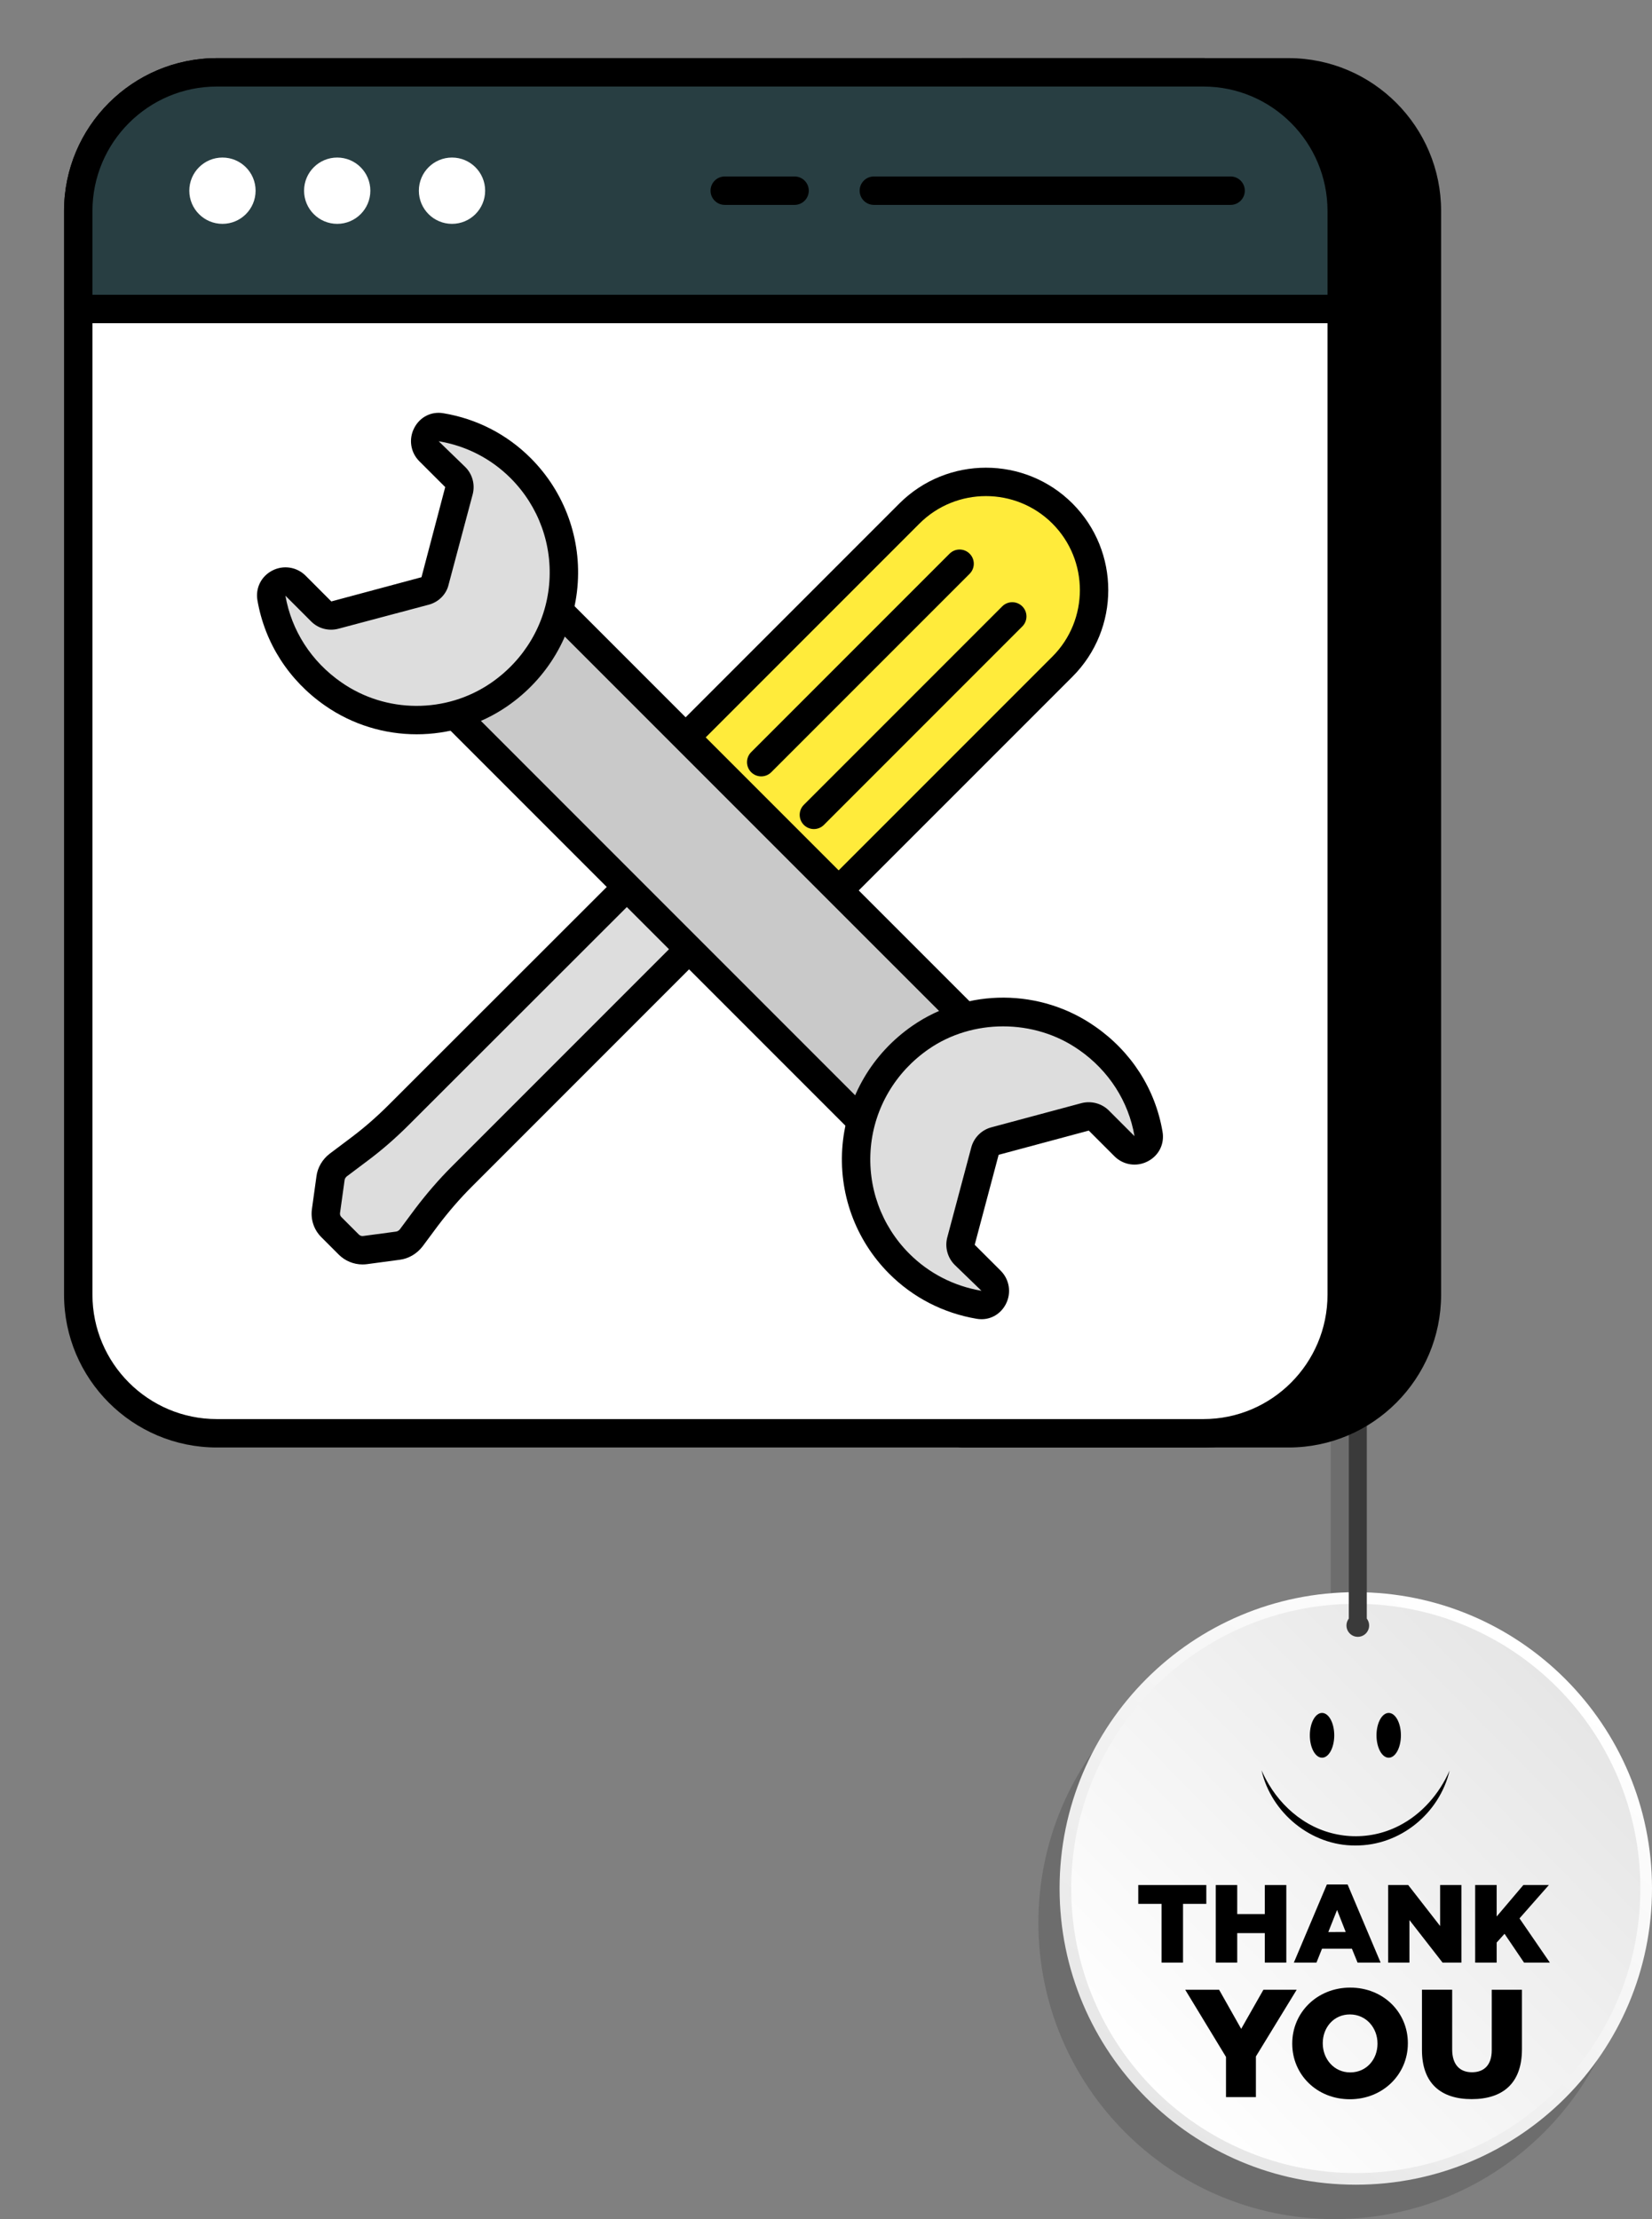
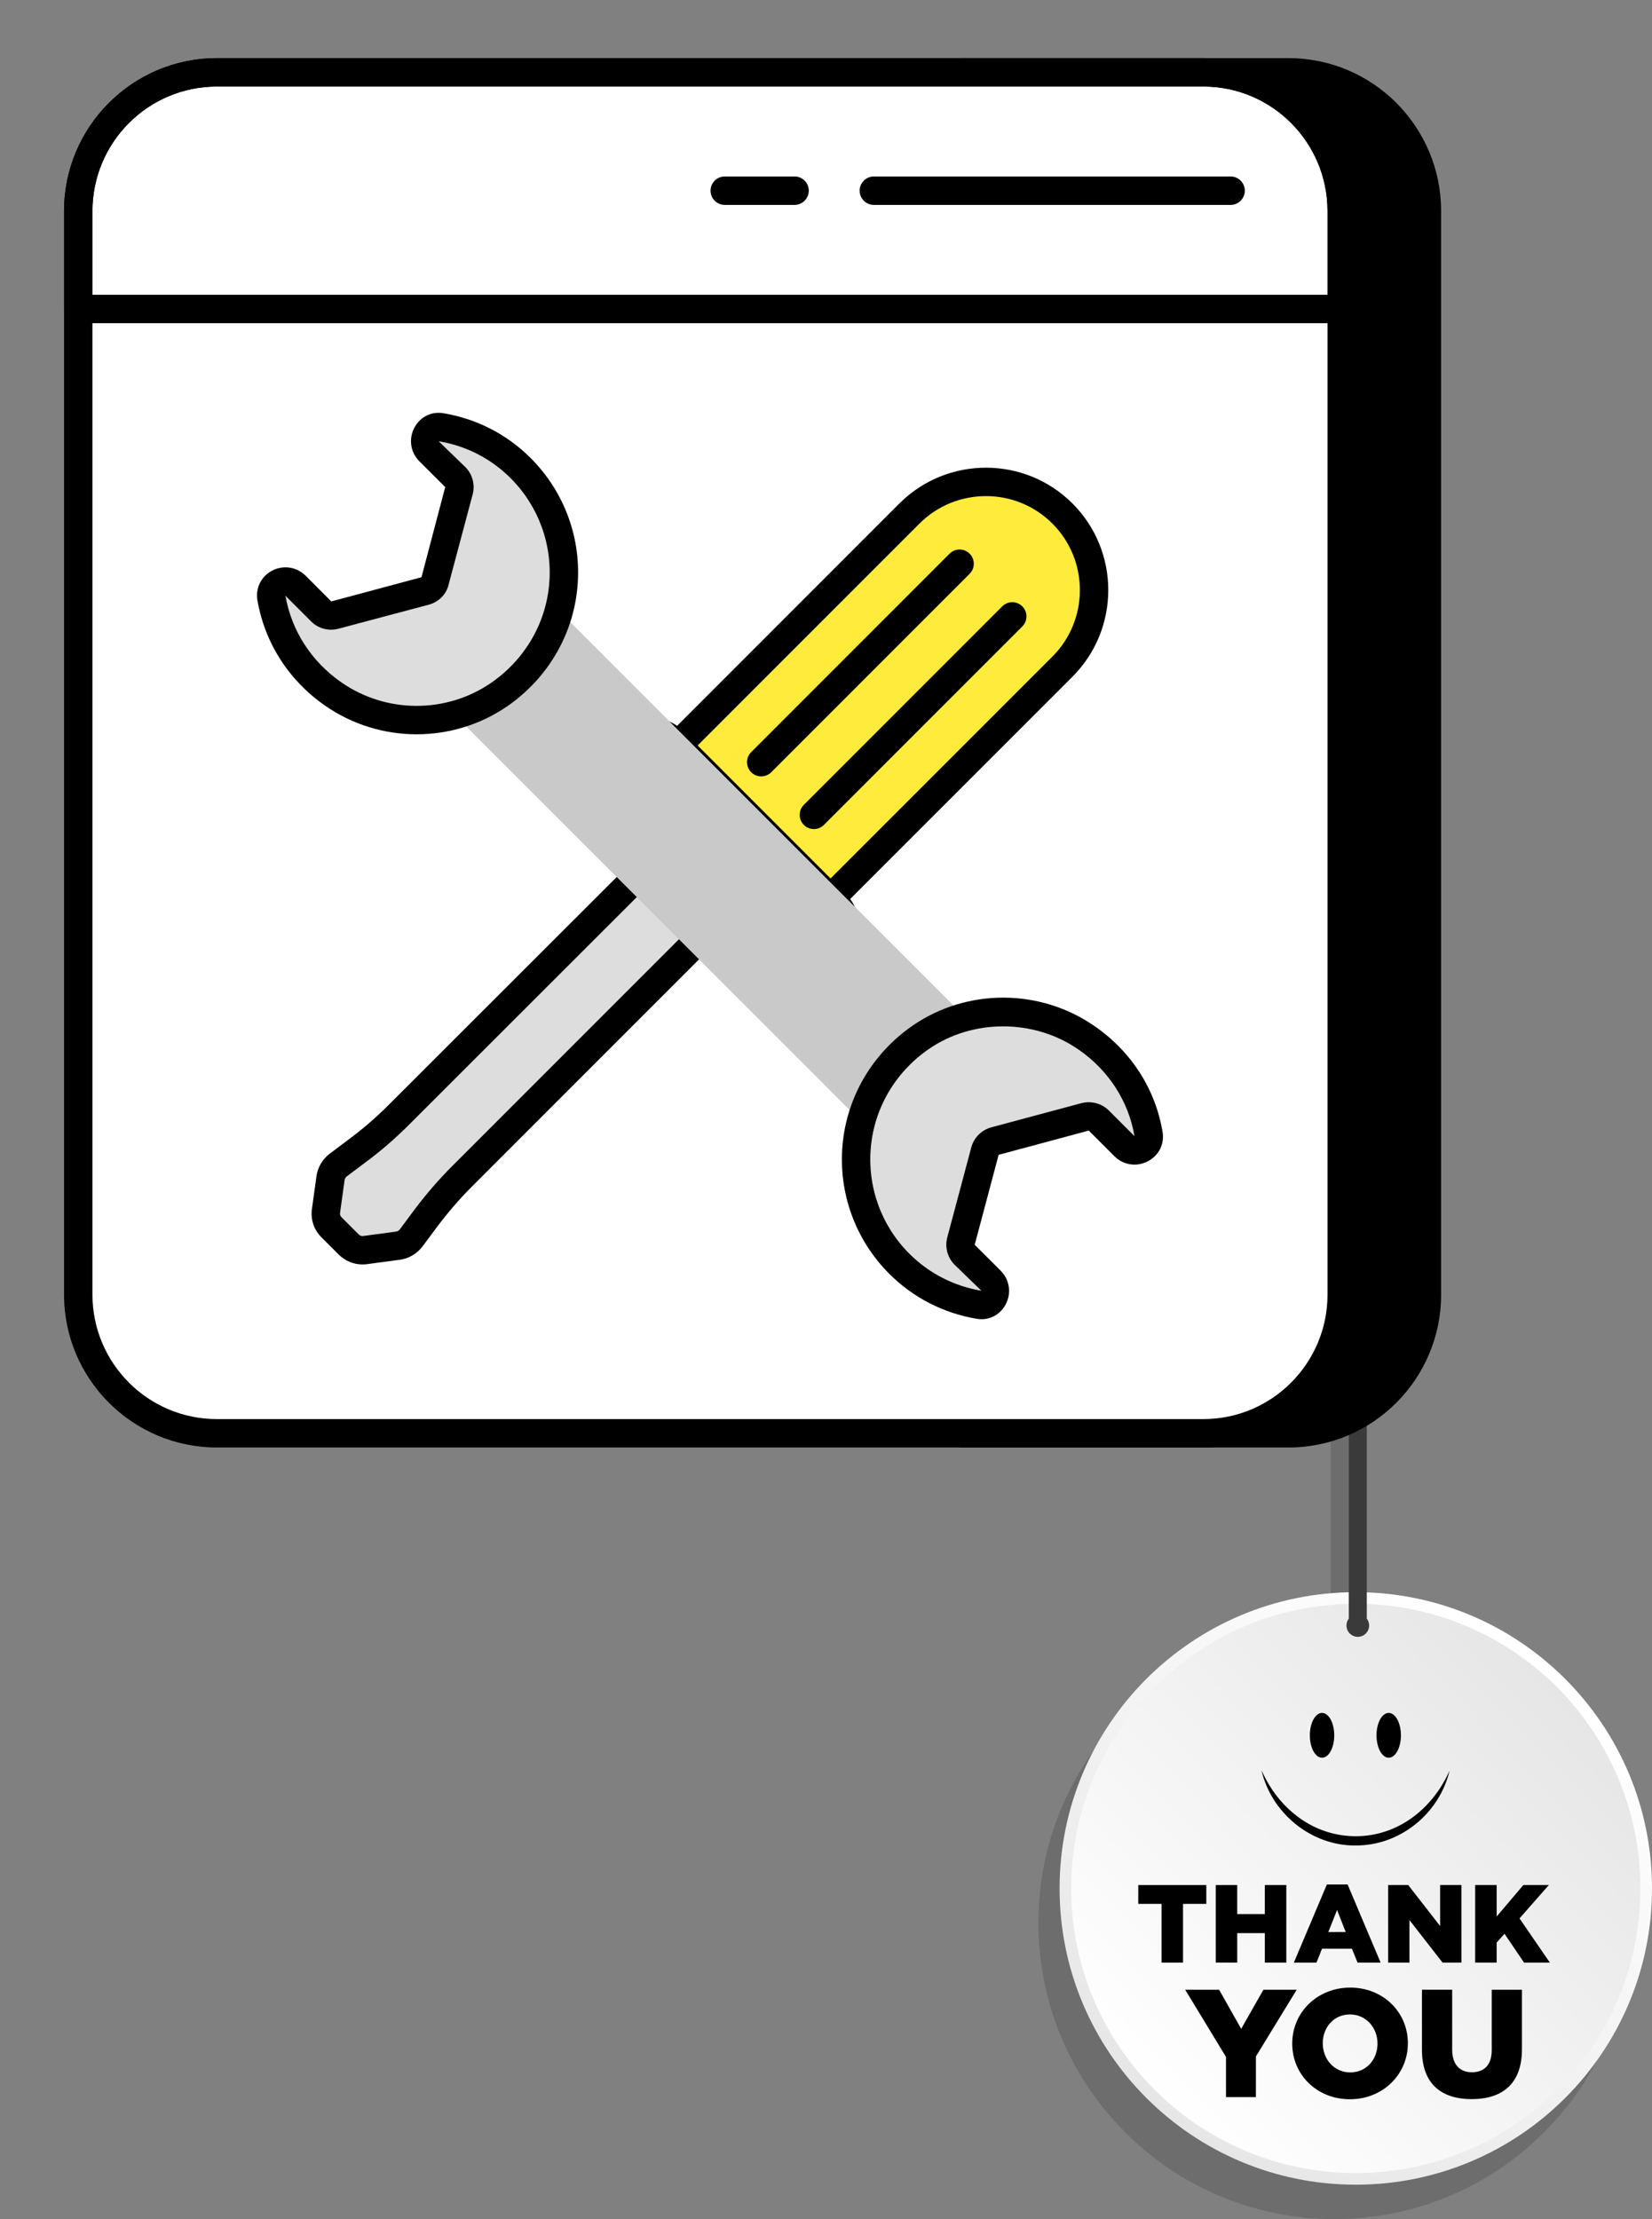
<svg xmlns="http://www.w3.org/2000/svg" width="315" height="423" viewBox="0 0 315 423" fill="none">
  <rect x="0" y="0" width="315" height="423" fill="#808080" stroke="none" />
  <g clip-path="url(#clip0_10_2)">
    <path d="M263.556 311.523C263.671 308.979 261.702 306.823 259.158 306.707C256.613 306.592 254.457 308.56 254.341 311.104C254.226 313.649 256.195 315.805 258.739 315.92C261.284 316.036 263.44 314.067 263.556 311.523Z" fill="url(#paint0_linear_10_2)" />
    <path opacity="0.15" d="M257.181 308.537V238H253.748V308.537C253.502 308.857 253.352 309.24 253.312 309.641C253.273 310.042 253.347 310.447 253.526 310.808C253.704 311.17 253.98 311.474 254.323 311.687C254.665 311.9 255.061 312.013 255.464 312.013C255.867 312.013 256.263 311.9 256.605 311.687C256.948 311.474 257.224 311.17 257.403 310.808C257.581 310.447 257.655 310.042 257.616 309.641C257.576 309.24 257.426 308.857 257.181 308.537Z" fill="black" />
    <path d="M262.512 311.475C262.601 309.508 261.078 307.84 259.11 307.751C257.142 307.661 255.474 309.184 255.385 311.152C255.296 313.12 256.819 314.787 258.787 314.877C260.755 314.966 262.422 313.443 262.512 311.475Z" fill="#F8C53A" />
    <path opacity="0.15" d="M254.481 423C285.674 423 310.961 397.716 310.961 366.527C310.961 335.337 285.674 310.053 254.481 310.053C223.287 310.053 198 335.337 198 366.527C198 397.716 223.287 423 254.481 423Z" fill="black" />
    <path d="M258.519 416.444C289.713 416.444 315 391.16 315 359.97C315 328.781 289.713 303.497 258.519 303.497C227.326 303.497 202.039 328.781 202.039 359.97C202.039 391.16 227.326 416.444 258.519 416.444Z" fill="url(#paint1_linear_10_2)" />
    <path d="M258.519 414.226C288.488 414.226 312.782 389.935 312.782 359.97C312.782 330.006 288.488 305.715 258.519 305.715C228.551 305.715 204.257 330.006 204.257 359.97C204.257 389.935 228.551 414.226 258.519 414.226Z" fill="url(#paint2_linear_10_2)" />
    <path d="M264.796 335.054C266.081 335.054 267.123 333.143 267.123 330.785C267.123 328.427 266.081 326.515 264.796 326.515C263.511 326.515 262.469 328.427 262.469 330.785C262.469 333.143 263.511 335.054 264.796 335.054Z" fill="black" />
    <path d="M252.084 335.054C253.369 335.054 254.411 333.143 254.411 330.785C254.411 328.427 253.369 326.515 252.084 326.515C250.799 326.515 249.757 328.427 249.757 330.785C249.757 333.143 250.799 335.054 252.084 335.054Z" fill="black" />
    <path d="M276.408 337.486C274.488 345.664 266.983 351.834 258.465 351.784C250.023 351.871 242.385 345.568 240.546 337.455C240.95 338.364 241.407 339.248 241.915 340.103C243.536 342.822 245.74 345.21 248.367 346.943C253.827 350.589 260.857 351.04 266.71 348.048C271.075 345.845 274.447 341.952 276.408 337.49V337.486Z" fill="black" />
    <path d="M260.619 308.537V238H257.186V308.537C256.941 308.857 256.79 309.239 256.751 309.641C256.712 310.042 256.786 310.446 256.965 310.807C257.144 311.168 257.42 311.472 257.762 311.685C258.104 311.898 258.499 312.011 258.903 312.011C259.306 312.011 259.701 311.898 260.043 311.685C260.385 311.472 260.661 311.168 260.84 310.807C261.019 310.446 261.093 310.042 261.054 309.641C261.015 309.239 260.863 308.857 260.619 308.537Z" fill="#3A3A3A" />
    <path d="M221.48 362.912H217.043V359.321H230.017V362.912H225.579V374.111H221.48V362.912Z" fill="black" />
    <path d="M231.813 359.321H235.912V364.856H241.173V359.321H245.272V374.109H241.173V368.489H235.912V374.109H231.813V359.321Z" fill="black" />
    <path d="M253.006 359.214H256.957L263.254 374.109H258.859L257.782 371.468H252.076L251.02 374.109H246.71L253.006 359.214ZM256.598 368.276L254.95 364.073L253.28 368.278L256.598 368.276Z" fill="black" />
    <path d="M264.691 359.321H268.515L274.601 367.137V359.321H278.658V374.109H275.066L268.748 365.996V374.109H264.691V359.321Z" fill="black" />
    <path d="M281.281 359.321H285.38V365.321L290.472 359.321H295.335L289.735 365.679L295.524 374.109H290.602L286.881 368.616L285.38 370.285V374.109H281.281V359.321Z" fill="black" />
    <path d="M233.771 392.087L225.994 379.282H232.456L236.666 386.737L240.905 379.282H247.25L239.473 391.999V399.747H233.771V392.087Z" fill="black" />
    <path d="M246.402 389.573V389.515C246.402 383.638 251.139 378.873 257.455 378.873C263.77 378.873 268.448 383.58 268.448 389.456V389.515C268.448 395.39 263.711 400.156 257.395 400.156C251.079 400.156 246.402 395.449 246.402 389.573ZM262.659 389.573V389.515C262.659 386.562 260.522 383.989 257.396 383.989C254.297 383.989 252.221 386.504 252.221 389.456V389.515C252.221 392.467 254.358 395.04 257.452 395.04C260.583 395.04 262.659 392.526 262.659 389.573Z" fill="black" />
    <path d="M271.138 390.772V379.278H276.898V390.654C276.898 393.607 278.389 395.011 280.67 395.011C282.95 395.011 284.442 393.666 284.442 390.801V379.282H290.201V390.628C290.201 397.234 286.43 400.132 280.611 400.132C274.793 400.132 271.138 397.174 271.138 390.772Z" fill="black" />
  </g>
  <path d="M245.71 13.791H183.481V273.21H245.71C260.277 273.21 272.082 261.405 272.082 246.784V40.217C272.082 25.596 260.277 13.791 245.71 13.791Z" fill="black" />
  <path d="M245.713 275.919H183.481C181.985 275.919 180.774 274.708 180.774 273.211V13.789C180.774 12.292 181.985 11.081 183.481 11.081H245.713C261.746 11.081 274.787 24.154 274.787 40.219V246.786C274.787 262.852 261.746 275.919 245.713 275.919ZM186.189 270.504H245.713C258.758 270.504 269.372 259.864 269.372 246.786V40.219C269.372 27.136 258.758 16.497 245.713 16.497H186.189V270.504Z" fill="black" />
  <path d="M255.837 40.217V246.785C255.837 261.405 244.032 273.21 229.465 273.21H41.344C26.724 273.21 14.919 261.405 14.919 246.785V40.217C14.919 25.596 26.724 13.791 41.344 13.791H229.465C244.032 13.791 255.837 25.596 255.837 40.217Z" fill="white" />
  <path d="M229.467 275.919H41.346C25.28 275.919 12.213 262.852 12.213 246.786V40.219C12.213 24.154 25.28 11.081 41.346 11.081H229.467C245.501 11.081 258.542 24.154 258.542 40.219V246.786C258.542 262.852 245.501 275.919 229.467 275.919ZM41.346 16.497C28.268 16.497 17.628 27.136 17.628 40.219V246.786C17.628 259.864 28.268 270.504 41.346 270.504H229.467C242.513 270.504 253.127 259.864 253.127 246.786V40.219C253.127 27.136 242.513 16.497 229.467 16.497H41.346Z" fill="black" />
-   <path d="M255.837 40.217V58.899H14.919V40.217C14.919 25.596 26.724 13.791 41.344 13.791H229.465C244.032 13.791 255.837 25.596 255.837 40.217Z" fill="#283E42" />
  <path d="M255.834 61.605H14.921C13.424 61.605 12.213 60.394 12.213 58.897V40.219C12.213 24.154 25.28 11.081 41.346 11.081H229.467C245.501 11.081 258.542 24.154 258.542 40.219V58.897C258.542 60.394 257.331 61.605 255.834 61.605ZM17.628 56.19H253.127V40.219C253.127 27.136 242.513 16.497 229.467 16.497H41.346C28.268 16.497 17.628 27.136 17.628 40.219V56.19Z" fill="black" />
  <path d="M42.416 42.671C45.907 42.671 48.736 39.842 48.736 36.352C48.736 32.861 45.907 30.032 42.416 30.032C38.926 30.032 36.097 32.861 36.097 36.352C36.097 39.842 38.926 42.671 42.416 42.671Z" fill="white" />
-   <path d="M64.299 42.671C67.789 42.671 70.618 39.842 70.618 36.352C70.618 32.861 67.789 30.032 64.299 30.032C60.809 30.032 57.979 32.861 57.979 36.352C57.979 39.842 60.809 42.671 64.299 42.671Z" fill="white" />
  <path d="M86.187 42.671C89.677 42.671 92.506 39.842 92.506 36.352C92.506 32.861 89.677 30.032 86.187 30.032C82.697 30.032 79.867 32.861 79.867 36.352C79.867 39.842 82.697 42.671 86.187 42.671Z" fill="white" />
  <path d="M151.509 39.056H138.193C136.697 39.056 135.486 37.845 135.486 36.348C135.486 34.852 136.697 33.641 138.193 33.641H151.509C153.005 33.641 154.216 34.852 154.216 36.348C154.216 37.845 153.005 39.056 151.509 39.056Z" fill="black" />
  <path d="M234.65 39.056H166.622C165.126 39.056 163.915 37.845 163.915 36.348C163.915 34.852 165.126 33.641 166.622 33.641H234.65C236.146 33.641 237.357 34.852 237.357 36.348C237.357 37.845 236.146 39.056 234.65 39.056Z" fill="black" />
  <path d="M88.064 224.267L143.293 169.038L131.431 157.175L76.051 212.501C73.673 214.879 71.171 217.071 68.485 219.079L64.501 222.074C63.698 222.692 63.142 223.618 63.019 224.607L62.154 230.844C62 231.987 62.371 233.099 63.174 233.902L66.509 237.237C67.312 238.04 68.454 238.441 69.597 238.287L75.865 237.453C76.854 237.33 77.78 236.773 78.398 235.97L81.27 232.111C83.37 229.332 85.624 226.707 88.064 224.267Z" fill="#DDDDDD" />
  <path d="M69.124 241.027C67.443 241.027 65.798 240.356 64.592 239.15L61.261 235.818C59.859 234.417 59.204 232.471 59.474 230.483L60.341 224.232C60.542 222.582 61.462 221.001 62.853 219.927L66.856 216.918C69.378 215.031 71.758 212.963 74.138 210.588L129.515 155.264C130.573 154.206 132.286 154.206 133.344 155.264L145.205 167.125C146.263 168.183 146.263 169.896 145.205 170.954L89.981 226.183C87.712 228.447 85.512 230.99 83.434 233.74L80.573 237.59C79.473 239.012 77.892 239.933 76.195 240.139L69.955 240.974C69.674 241.011 69.399 241.027 69.124 241.027ZM131.43 161.007L77.966 214.417C75.401 216.977 72.831 219.214 70.108 221.249L66.131 224.237C65.915 224.406 65.74 224.687 65.708 224.941L64.836 231.218C64.809 231.419 64.83 231.731 65.09 231.99L68.421 235.321C68.638 235.538 68.934 235.644 69.235 235.607L75.507 234.766C75.787 234.734 76.068 234.56 76.253 234.322L79.098 230.493C81.34 227.527 83.709 224.793 86.152 222.355L139.462 169.039L131.43 161.007Z" fill="black" />
  <path d="M126.012 145.284L173.408 97.888C181.475 89.82 194.517 89.82 202.585 97.887C210.652 105.955 210.652 118.997 202.585 127.065L155.189 174.461L126.012 145.284Z" fill="#FFEB3B" />
  <path d="M155.189 177.167C154.497 177.167 153.804 176.903 153.275 176.374L124.095 147.199C123.587 146.691 123.302 146.004 123.302 145.285C123.302 144.566 123.587 143.878 124.095 143.37L171.493 95.972C180.599 86.877 195.401 86.877 204.496 95.972C213.597 105.073 213.597 119.88 204.502 128.981L157.104 176.374C156.575 176.903 155.882 177.167 155.189 177.167ZM129.838 145.285L155.189 170.631L200.673 125.153C207.659 118.162 207.653 106.792 200.668 99.801C193.687 92.821 182.313 92.821 175.322 99.801L129.838 145.285Z" fill="black" />
  <path d="M145.147 147.992C144.454 147.992 143.762 147.728 143.233 147.199C142.175 146.141 142.175 144.428 143.233 143.37L181.059 105.544C182.117 104.486 183.83 104.486 184.888 105.544C185.946 106.602 185.946 108.315 184.888 109.373L147.062 147.199C146.533 147.728 145.84 147.992 145.147 147.992Z" fill="black" />
  <path d="M155.189 158.035C154.497 158.035 153.804 157.77 153.275 157.241C152.218 156.184 152.218 154.47 153.275 153.413L191.101 115.586C192.159 114.529 193.873 114.529 194.93 115.586C195.988 116.644 195.988 118.357 194.93 119.415L157.104 157.241C156.575 157.77 155.882 158.035 155.189 158.035Z" fill="black" />
  <path d="M119.545 141.193C121.969 138.769 125.859 138.77 128.283 141.193L159.247 172.158C161.671 174.581 161.703 178.504 159.279 180.927C156.856 183.351 152.902 183.351 150.478 180.927L119.514 149.963C117.09 147.539 117.121 143.616 119.545 141.193Z" fill="#5AE4A7" />
  <path d="M154.878 185.454C152.593 185.454 150.303 184.581 148.563 182.841L117.601 151.879C114.137 148.415 114.148 142.762 117.633 139.277C120.996 135.914 126.834 135.914 130.198 139.277L161.16 170.245C162.857 171.937 163.788 174.185 163.788 176.575C163.788 178.944 162.868 181.17 161.192 182.841C159.452 184.581 157.162 185.454 154.878 185.454ZM123.915 142.075C123.032 142.075 122.149 142.419 121.462 143.106C120.092 144.476 120.076 146.697 121.43 148.05L152.392 179.013C153.767 180.388 155.988 180.388 157.363 179.013C158.013 178.362 158.373 177.495 158.373 176.575C158.373 175.634 158.003 174.745 157.331 174.074L126.369 143.106C125.681 142.419 124.798 142.075 123.915 142.075Z" fill="black" />
  <path d="M79.663 129.245L99.525 109.383L190.184 200.041L170.322 219.903L79.663 129.245Z" fill="#C9C9C9" />
-   <path d="M170.361 222.619C169.669 222.619 168.976 222.355 168.447 221.826L77.776 131.155C76.718 130.097 76.718 128.384 77.776 127.326L97.638 107.464C98.696 106.406 100.409 106.406 101.467 107.464L192.143 198.135C192.651 198.642 192.937 199.33 192.937 200.049C192.937 200.768 192.651 201.456 192.143 201.963L172.276 221.826C171.747 222.355 171.054 222.619 170.361 222.619ZM83.519 129.24L170.361 216.083L186.4 200.049L99.553 113.207L83.519 129.24Z" fill="black" />
  <path d="M63.52 132.269C56.919 127.684 52.976 120.99 51.754 113.961C51.326 111.394 54.504 109.804 56.338 111.638L61.259 116.559C61.931 117.231 62.909 117.476 63.826 117.232L81.064 112.647C81.981 112.402 82.714 111.669 82.928 110.721L87.513 93.545C87.757 92.628 87.513 91.65 86.84 90.977L81.859 85.995C80.055 84.192 81.584 81.013 84.09 81.442C89.652 82.358 95.001 84.956 99.28 89.235C111.505 101.46 110.13 122.091 95.185 132.39C85.74 138.901 72.903 138.84 63.52 132.269Z" fill="#DDDDDD" />
  <path d="M79.447 139.97C73.318 139.97 67.189 138.14 61.964 134.492C55.074 129.7 50.499 122.577 49.087 114.428C48.691 112.07 49.812 109.849 51.932 108.754C54.042 107.665 56.575 108.061 58.252 109.716L63.175 114.645L80.367 110.028L84.894 92.847L79.944 87.908C78.273 86.237 77.887 83.693 78.987 81.573C80.071 79.479 82.255 78.373 84.545 78.77C90.891 79.822 96.649 82.778 101.192 87.321C107.691 93.82 110.938 102.789 110.102 111.932C109.272 121.065 104.391 129.336 96.723 134.624C91.546 138.188 85.497 139.97 79.447 139.97ZM54.423 113.55C55.587 120.213 59.368 126.089 65.063 130.049C65.068 130.049 65.068 130.049 65.074 130.055C73.593 136.009 85.084 136.062 93.646 130.161C99.992 125.787 104.026 118.965 104.709 111.44C105.396 103.905 102.72 96.507 97.363 91.15C93.624 87.411 88.881 84.978 83.646 84.111L88.754 89.061C90.092 90.409 90.615 92.392 90.129 94.238L85.544 111.419C85.137 113.238 83.677 114.751 81.763 115.264L64.524 119.849C62.657 120.34 60.69 119.817 59.346 118.474L54.423 113.55Z" fill="black" />
  <path d="M207.26 197.888C213.862 202.473 217.805 209.166 218.997 216.165C219.456 218.763 216.246 220.322 214.412 218.488L209.522 213.598C208.85 212.925 207.841 212.65 206.924 212.895L189.717 217.51C188.8 217.754 188.066 218.488 187.822 219.405L183.238 236.582C182.993 237.498 183.268 238.507 183.941 239.179L188.892 244.131C190.726 245.964 189.197 249.143 186.691 248.715C181.098 247.768 175.75 245.17 171.471 240.891C159.276 228.696 160.621 208.036 175.566 197.735C185.01 191.226 197.878 191.317 207.26 197.888Z" fill="#DDDDDD" />
  <path d="M187.151 251.466C186.85 251.466 186.543 251.44 186.236 251.387C179.859 250.308 174.095 247.341 169.558 242.804C163.069 236.315 159.827 227.341 160.658 218.188C161.493 209.055 166.363 200.784 174.026 195.501C184.438 188.33 198.415 188.394 208.806 195.665C215.718 200.462 220.287 207.585 221.667 215.713C222.08 218.039 220.98 220.266 218.864 221.366C216.733 222.482 214.174 222.085 212.498 220.403L207.606 215.512L190.419 220.128L185.856 237.278L190.805 242.217C192.492 243.904 192.889 246.463 191.789 248.589C190.853 250.398 189.092 251.466 187.151 251.466ZM191.276 195.644C186.273 195.644 181.276 197.082 177.104 199.964C170.769 204.327 166.739 211.149 166.051 218.679C165.364 226.231 168.035 233.624 173.386 238.975C177.12 242.709 181.879 245.157 187.141 246.046L182.027 241.096C180.668 239.726 180.134 237.733 180.62 235.887L185.205 218.706C185.702 216.85 187.162 215.39 189.018 214.893L206.22 210.276C208.082 209.806 210.07 210.319 211.435 211.683L216.326 216.575C215.189 209.938 211.424 204.073 205.718 200.107C205.713 200.107 205.713 200.107 205.708 200.107C201.466 197.135 196.369 195.644 191.276 195.644Z" fill="black" />
  <defs>
    <linearGradient id="paint0_linear_10_2" x1="253.032" y1="315.163" x2="262.361" y2="309.088" gradientUnits="userSpaceOnUse">
      <stop offset="0.18" stop-color="#E6E6E6" />
      <stop offset="0.29" stop-color="#EBEBEB" />
      <stop offset="0.68" stop-color="#FAFAFA" />
      <stop offset="1" stop-color="white" />
    </linearGradient>
    <linearGradient id="paint1_linear_10_2" x1="300.042" y1="305.499" x2="223.771" y2="405.58" gradientUnits="userSpaceOnUse">
      <stop offset="0.11" stop-color="white" />
      <stop offset="1" stop-color="#E6E6E6" />
    </linearGradient>
    <linearGradient id="paint2_linear_10_2" x1="297.345" y1="321.567" x2="219.014" y2="399.067" gradientUnits="userSpaceOnUse">
      <stop stop-color="#E6E6E6" />
      <stop offset="1" stop-color="white" />
    </linearGradient>
    <clipPath id="clip0_10_2">
      <rect width="117" height="185" fill="white" transform="translate(198 238)" />
    </clipPath>
  </defs>
</svg>